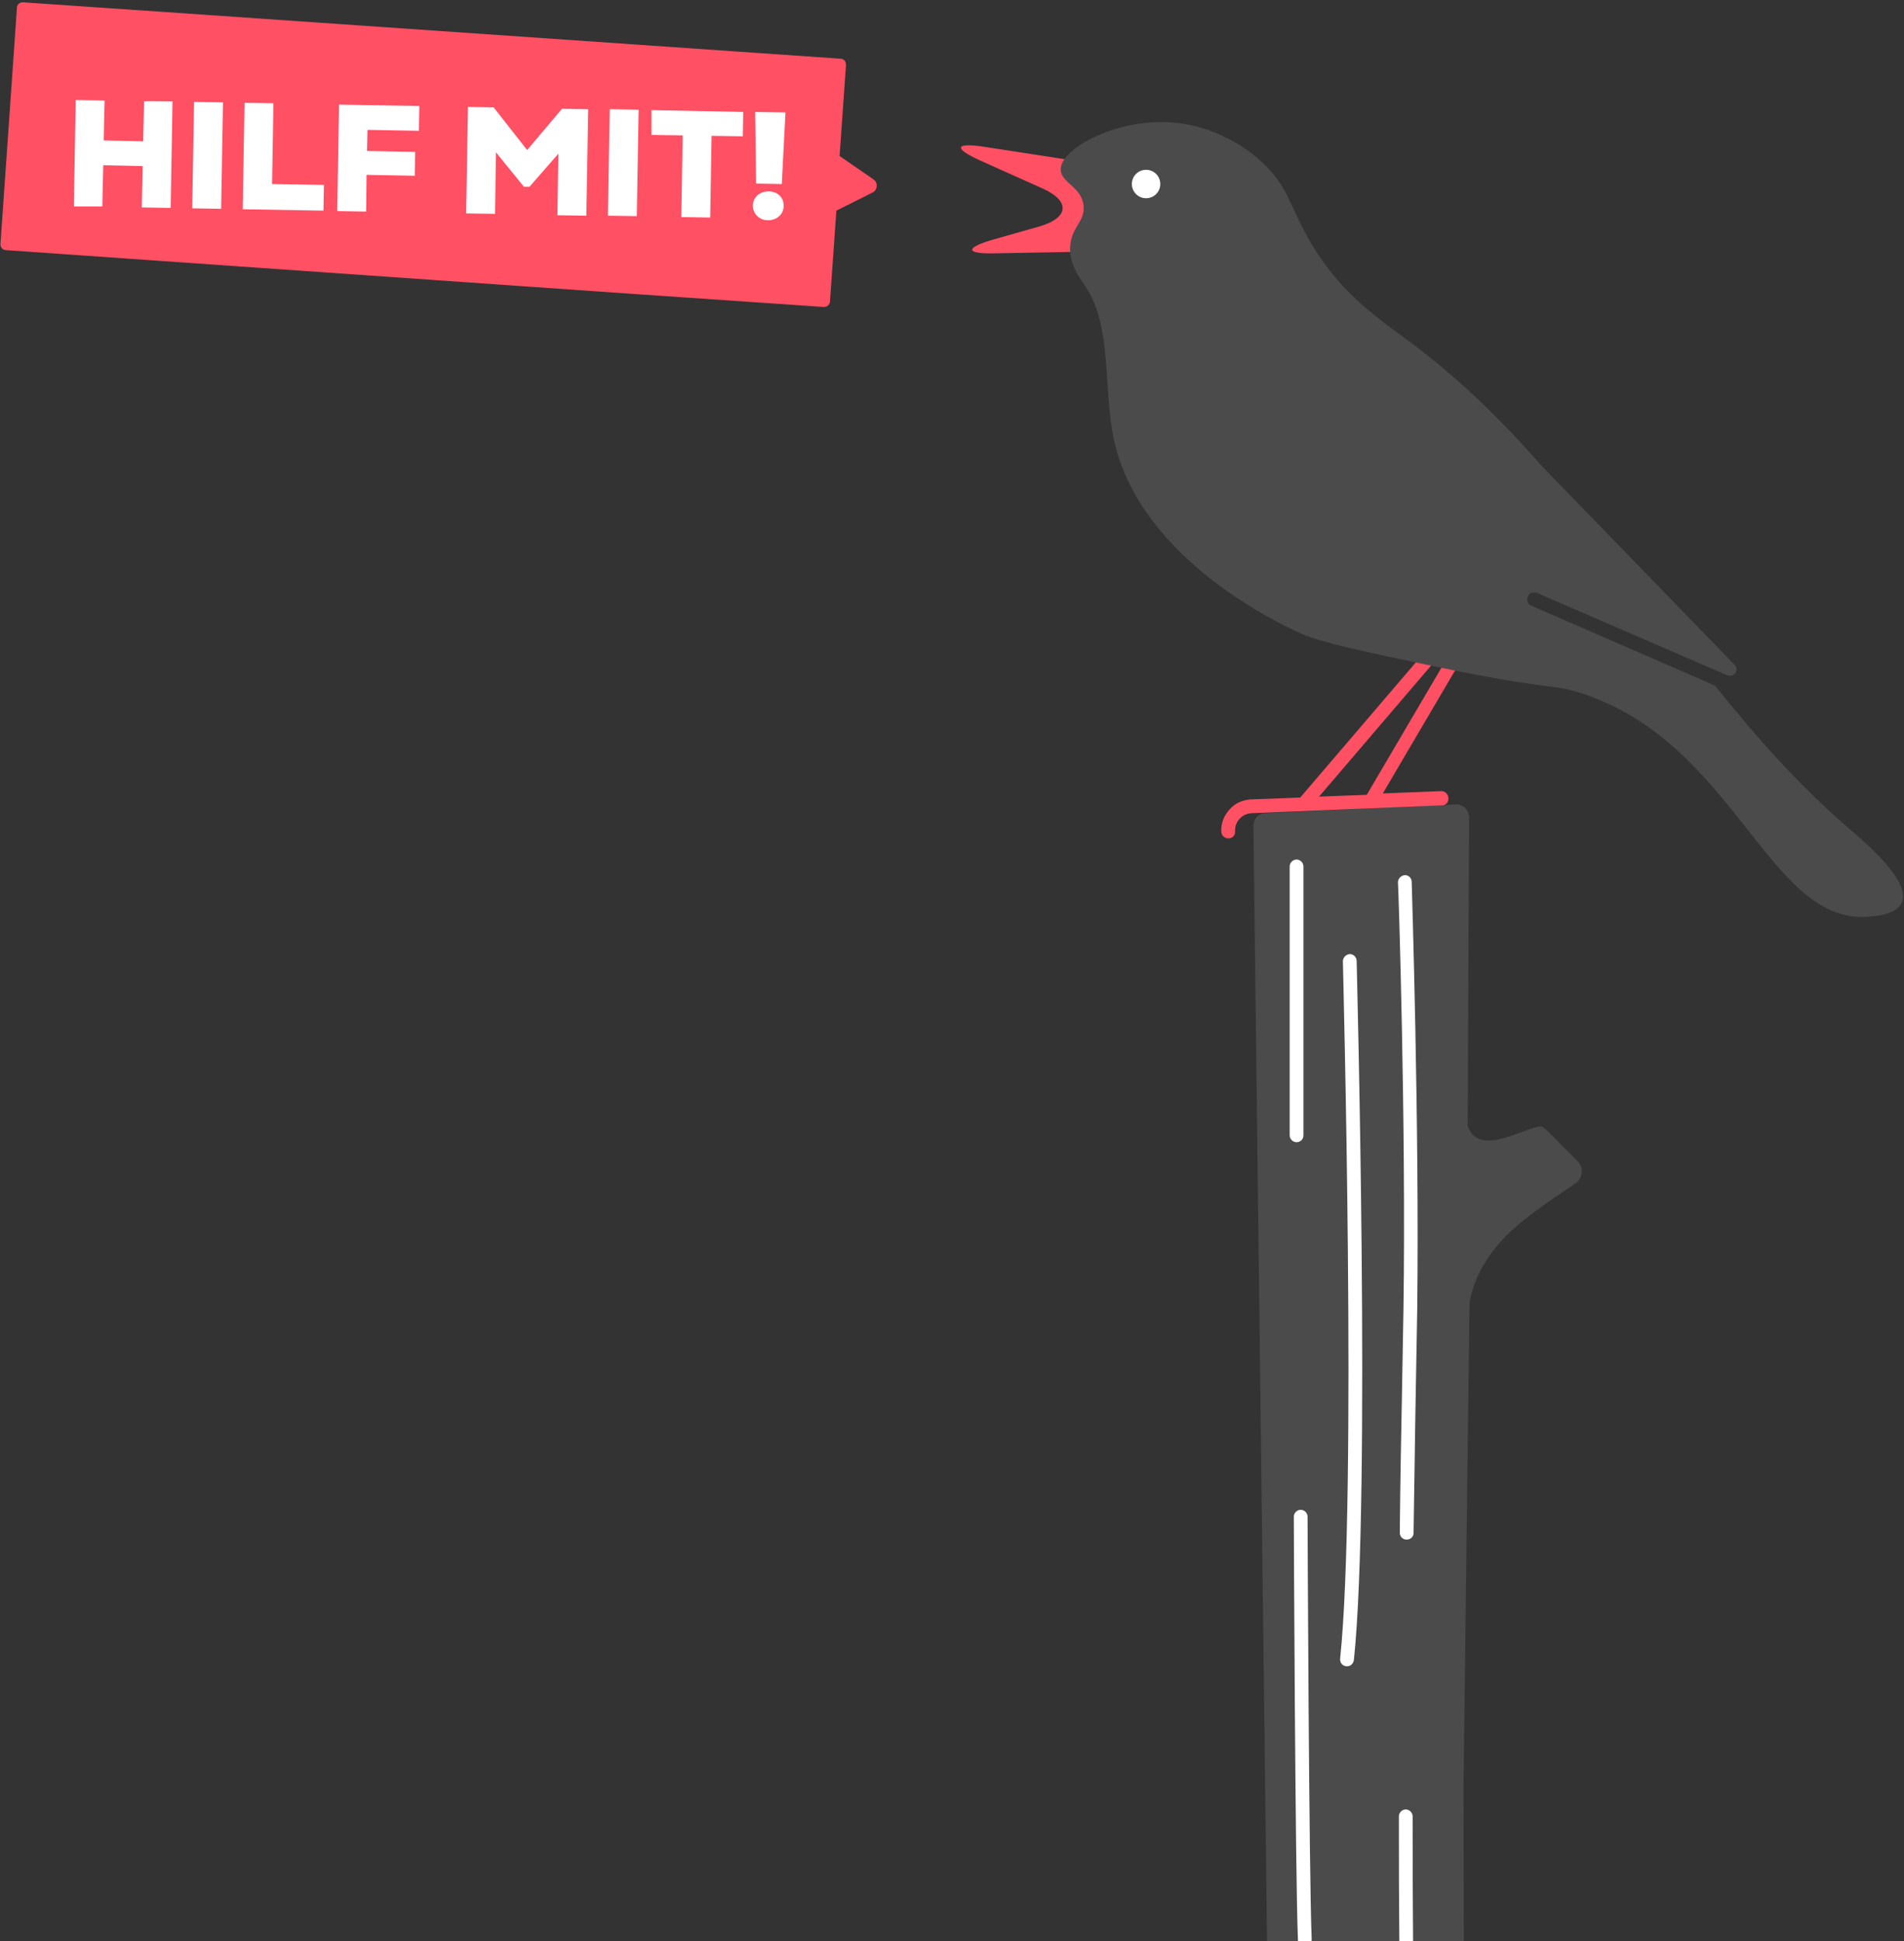
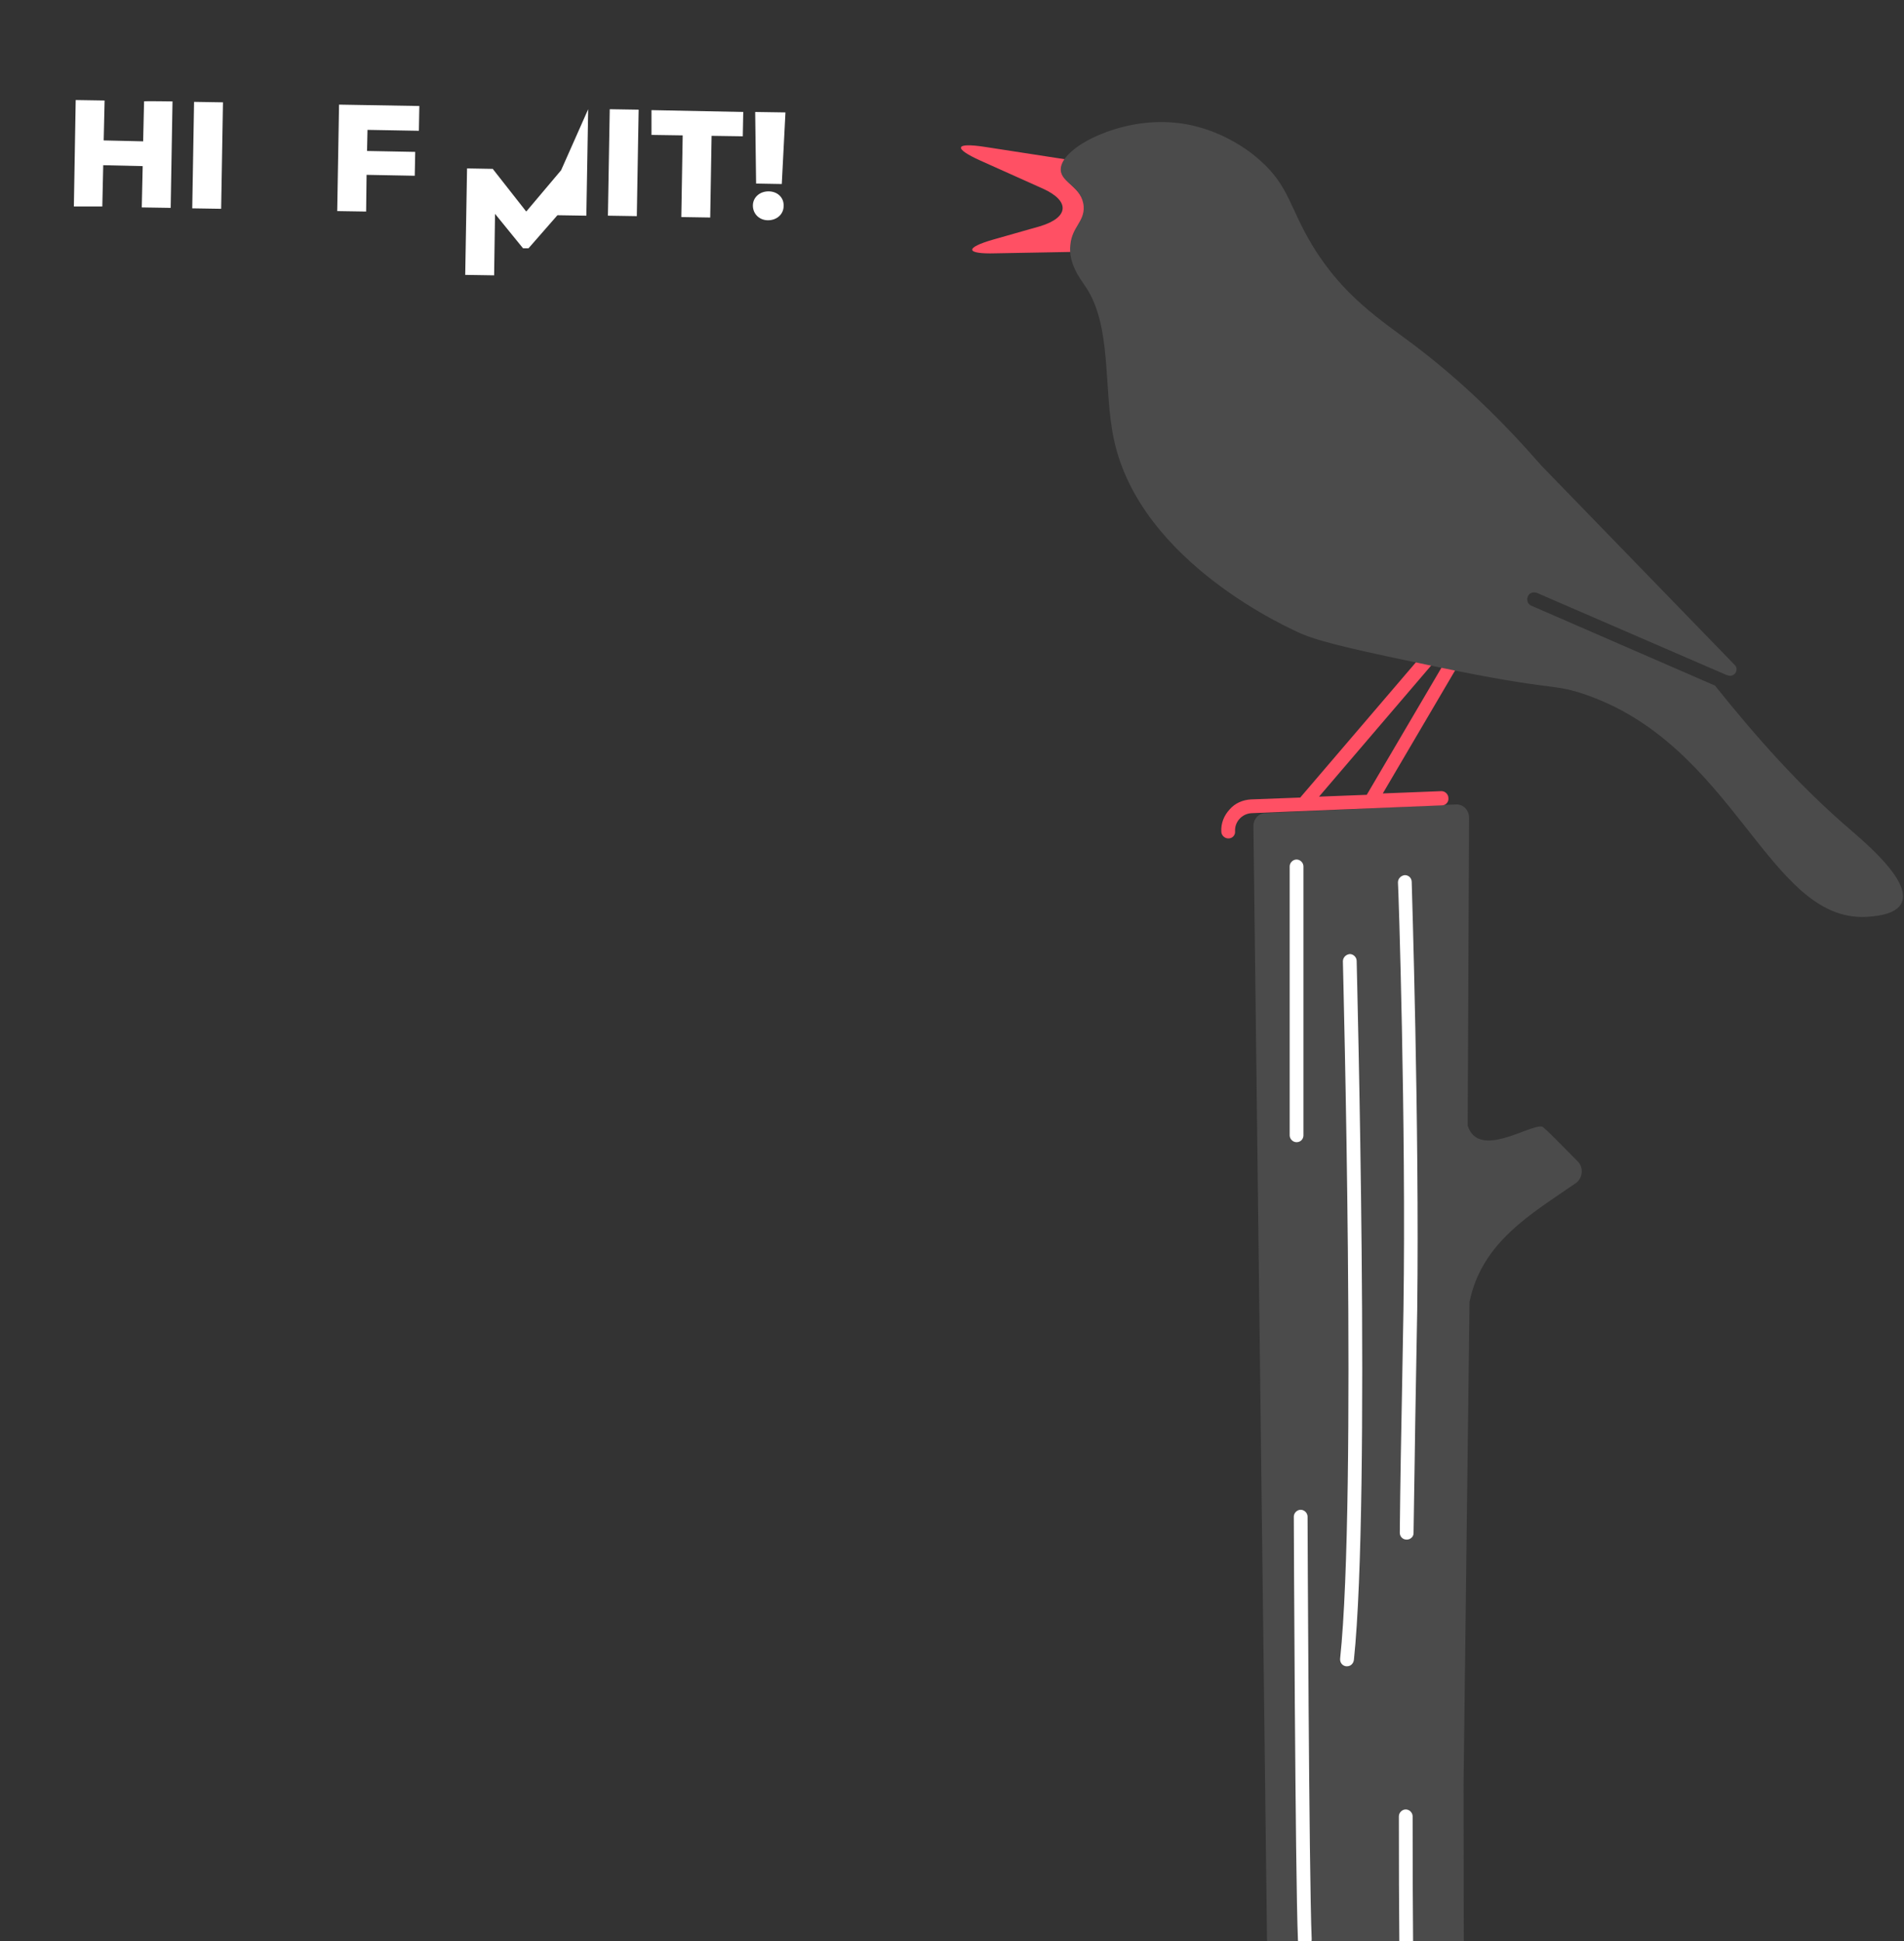
<svg xmlns="http://www.w3.org/2000/svg" version="1.1" id="Ebene_1" x="0px" y="0px" width="415px" height="423px" viewBox="0 0 415 423" style="enable-background:new 0 0 415 423;" xml:space="preserve">
  <rect x="0" y="0" width="415" height="423" fill="#333333" stroke="none" />
  <style type="text/css">
	.st0{fill:#FF5064;}
	.st1{fill:#4B4B4B;}
	.st2{fill:#FFFFFF;}
</style>
  <g>
-     <path class="st0" d="M190.4,39.1l-7.4-5.1l1.4-19.9c0-0.7-0.4-1.2-1.1-1.3L44.4,3.2C44.4,3.2,5,0.5,5,0.5C4.3,0.5,3.7,1,3.7,1.6   L0.1,53.2c0,0.7,0.4,1.2,1.1,1.3l138.9,9.7c0,0,0.1,0,0.1,0l39.4,2.7c0.7,0,1.2-0.5,1.3-1.1l1.4-19.9l8-4   C191.3,41.3,191.4,39.8,190.4,39.1z" />
    <g>
      <path class="st1" d="M275.8,177.2l41.5-1.9c1.6-0.1,2.9,1.2,2.9,2.9l-0.3,67.1c2.4,7.4,13.4-0.3,16.2,0.2c0.5,0.1,4.8,4.6,7.8,7.6    c1.3,1.3,1.1,3.6-0.4,4.7c-9.7,6.7-20.5,12.8-23.2,25.9L319,388.8l0.3,217.6c0,2.8-2.2,5-4.8,5h-31.3c-2.7,0-4.8-2.2-4.8-5    L273.2,180C273.2,178.5,274.3,177.2,275.8,177.2z" />
      <g>
        <path class="st2" d="M307.9,582.4c-0.7,0-1.4-0.5-1.5-1.3c-0.1-0.4-5.8-40.9-2.1-68.7c3.1-24.1,2.6-37.4,1.6-59.6     c-0.2-3.6-0.3-7.5-0.5-11.7c-0.4-9.4-0.5-24.2-0.5-45.3c0-0.8,0.7-1.5,1.5-1.5l0,0c0.8,0,1.5,0.7,1.5,1.5c0,21,0.1,35.8,0.5,45.2     c0.2,4.2,0.3,8,0.5,11.7c1,22.3,1.5,35.7-1.6,60.1c-3.6,27.5,2.1,67.5,2.1,67.9c0.1,0.8-0.5,1.6-1.3,1.7     C308,582.4,308,582.4,307.9,582.4L307.9,582.4z" />
        <path class="st2" d="M306.6,335.5L306.6,335.5c-0.9,0-1.5-0.7-1.5-1.5c0.1-10.7,0.3-21.5,0.5-31.7l0.3-17     c0.6-39.8-1.1-92.5-1.2-93c0-0.8,0.6-1.5,1.5-1.6h0c0.8,0,1.5,0.6,1.5,1.5c0,0.5,1.7,53.3,1.2,93.2l-0.3,17     c-0.2,10.2-0.3,21-0.5,31.7C308.1,334.9,307.4,335.5,306.6,335.5L306.6,335.5z" />
        <path class="st2" d="M293.6,363.1c-0.1,0-0.1,0-0.2,0c-0.8-0.1-1.4-0.8-1.3-1.7c3.7-35,0.6-150.7,0.6-151.9     c0-0.8,0.6-1.5,1.5-1.6h0c0.8,0,1.5,0.7,1.5,1.5c0,1.2,3.1,117.1-0.6,152.3C295,362.5,294.4,363.1,293.6,363.1z" />
-         <path class="st2" d="M290.6,598.8c0,0-0.1,0-0.1,0c-0.8-0.1-1.5-0.8-1.4-1.6c0-0.2,1.5-22.7-1.1-72.4     c-2.6-49.9,0.3-79.6,0.3-79.9c0.1-0.8,0.9-1.4,1.7-1.4c0.8,0.1,1.4,0.8,1.4,1.7c0,0.3-2.8,29.8-0.3,79.4     c2.6,49.9,1.1,72.5,1.1,72.7C292.1,598.2,291.4,598.8,290.6,598.8L290.6,598.8z" />
        <path class="st2" d="M282.6,248.9c-0.8,0-1.5-0.7-1.5-1.5v-58.6c0-0.8,0.7-1.5,1.5-1.5c0.8,0,1.5,0.7,1.5,1.5v58.6     C284.1,248.2,283.5,248.9,282.6,248.9z" />
        <path class="st2" d="M284.4,424.2c-0.8,0-1.5-0.6-1.5-1.5c-0.6-14.3-0.9-91.4-0.9-92.2c0-0.8,0.7-1.5,1.5-1.5h0     c0.8,0,1.5,0.7,1.5,1.5c0,0.8,0.3,77.8,0.9,92.1C285.9,423.5,285.3,424.2,284.4,424.2C284.4,424.2,284.4,424.2,284.4,424.2z" />
      </g>
    </g>
    <g>
      <path class="st0" d="M319.1,142.7c0-0.5-0.3-1-0.7-1.3c-0.7-0.4-1.6-0.2-2.1,0.5l-18.4,31.3l-10.4,0.4l26.6-31.1    c0.5-0.6,0.5-1.6-0.2-2.1c-0.7-0.5-1.6-0.5-2.1,0.2l-28.4,33.2l-10.7,0.4c-1.8,0.1-3.5,0.8-4.7,2.2c-1.2,1.3-1.9,3-1.8,4.8    c0,0.8,0.7,1.5,1.5,1.5h0.1c0.8,0,1.5-0.7,1.4-1.6c-0.1-2,1.5-3.8,3.6-3.9l41.5-1.7c0.8,0,1.5-0.7,1.4-1.6c0-0.8-0.7-1.5-1.5-1.5    h-0.1l-12.7,0.5l17.4-29.6C319,143.2,319.1,143,319.1,142.7L319.1,142.7z" />
      <path class="st0" d="M233.4,53.3c0.4-3.8,3.1-5,2.9-8.3c-0.3-4.2-4.9-5.1-5-8c0-0.7,0.3-1.5,0.8-2.3l-17.5-2.7    c-6.5-1-6.9,0.3-0.9,3l13.6,6.1c6,2.7,5.7,6.3-0.6,8.2l-10.2,2.9c-6.3,1.8-6.1,3.2,0.5,3l16.4-0.3    C233.5,54.4,233.4,53.9,233.4,53.3z" />
      <path class="st1" d="M403.3,180.8c-11.1-9.5-20.6-20.3-29.5-31.4l-40-17.4c-0.8-0.3-1.1-1.2-0.8-2c0.3-0.8,1.2-1.1,2-0.8    l41.1,17.8l0.6,0.2c1.4,0.4,2.4-1.3,1.4-2.3l-42.1-43.4c-8.3-9.5-17.3-18.4-27.9-26.4c-7.2-5.4-15.4-10.6-22.1-21.7    c-4.9-8.1-5-12.8-11.3-18.4c-1.3-1.2-9.7-8.6-22-8.4c-10.6,0.1-21.6,5.9-21.5,10.4c0.1,2.9,4.7,3.7,5,8c0.2,3.3-2.5,4.4-2.9,8.3    c-0.5,4.1,2.2,7.5,3.2,9c6,8.7,3.9,22.4,6.3,33.5c5.8,27,38.8,41.4,41.1,42.4c4.6,1.9,12.9,3.7,29.7,7.2    c25.1,5.2,24.4,3.5,31.2,5.7c33.3,10.9,40.5,49.7,61.9,48.7c1.4-0.1,6.6-0.3,7.8-3.1C416.6,192,406.5,183.6,403.3,180.8    L403.3,180.8z" />
-       <circle class="st2" cx="249.8" cy="40.1" r="3.1" />
    </g>
    <g>
      <path class="st2" d="M37.6,22.1l-0.4,23.2l-6.3-0.1l0.2-9l-8.6-0.2l-0.2,9L16.1,45l0.4-23.2l6.3,0.1l-0.2,8.7l8.6,0.2l0.2-8.7    C31.3,22,37.6,22.1,37.6,22.1z" />
      <path class="st2" d="M42.3,22.2l6.3,0.1l-0.4,23.2l-6.3-0.1C41.9,45.4,42.3,22.2,42.3,22.2z" />
-       <path class="st2" d="M53.3,22.4l6.3,0.1l-0.3,17.6l11.3,0.2l-0.1,5.6l-17.6-0.3C52.9,45.6,53.3,22.4,53.3,22.4z" />
      <path class="st2" d="M80.1,28.3L80,32.9l10.5,0.2l-0.1,5.2l-10.5-0.2l-0.1,8L73.5,46l0.4-23.2l17.5,0.3l-0.1,5.4L80.1,28.3    L80.1,28.3z" />
-       <path class="st2" d="M128.2,23.8L127.8,47l-6.3-0.1l0.2-13.4l-6.3,7.2l-1.2,0l-6.1-7.5l-0.2,13.4l-6.3-0.1l0.4-23.2l5.6,0.1    l7.3,9.3l7.6-9L128.2,23.8L128.2,23.8z" />
+       <path class="st2" d="M128.2,23.8L127.8,47l-6.3-0.1l-6.3,7.2l-1.2,0l-6.1-7.5l-0.2,13.4l-6.3-0.1l0.4-23.2l5.6,0.1    l7.3,9.3l7.6-9L128.2,23.8L128.2,23.8z" />
      <path class="st2" d="M132.9,23.8l6.3,0.1l-0.4,23.2l-6.3-0.1C132.5,47.1,132.9,23.8,132.9,23.8z" />
      <path class="st2" d="M161.9,29.7l-6.8-0.1l-0.3,17.8l-6.3-0.1l0.3-17.8l-6.8-0.1L142,24l20,0.4C162,24.4,161.9,29.7,161.9,29.7z" />
      <path class="st2" d="M164.1,44.8c0-1.8,1.5-3.1,3.4-3.1c2,0,3.4,1.4,3.3,3.2c0,1.8-1.5,3.1-3.4,3.1    C165.5,48,164.1,46.6,164.1,44.8z M164.6,24.4l6.6,0.1l-0.8,15.6l-5.6-0.1C164.8,40,164.6,24.4,164.6,24.4z" />
    </g>
  </g>
</svg>